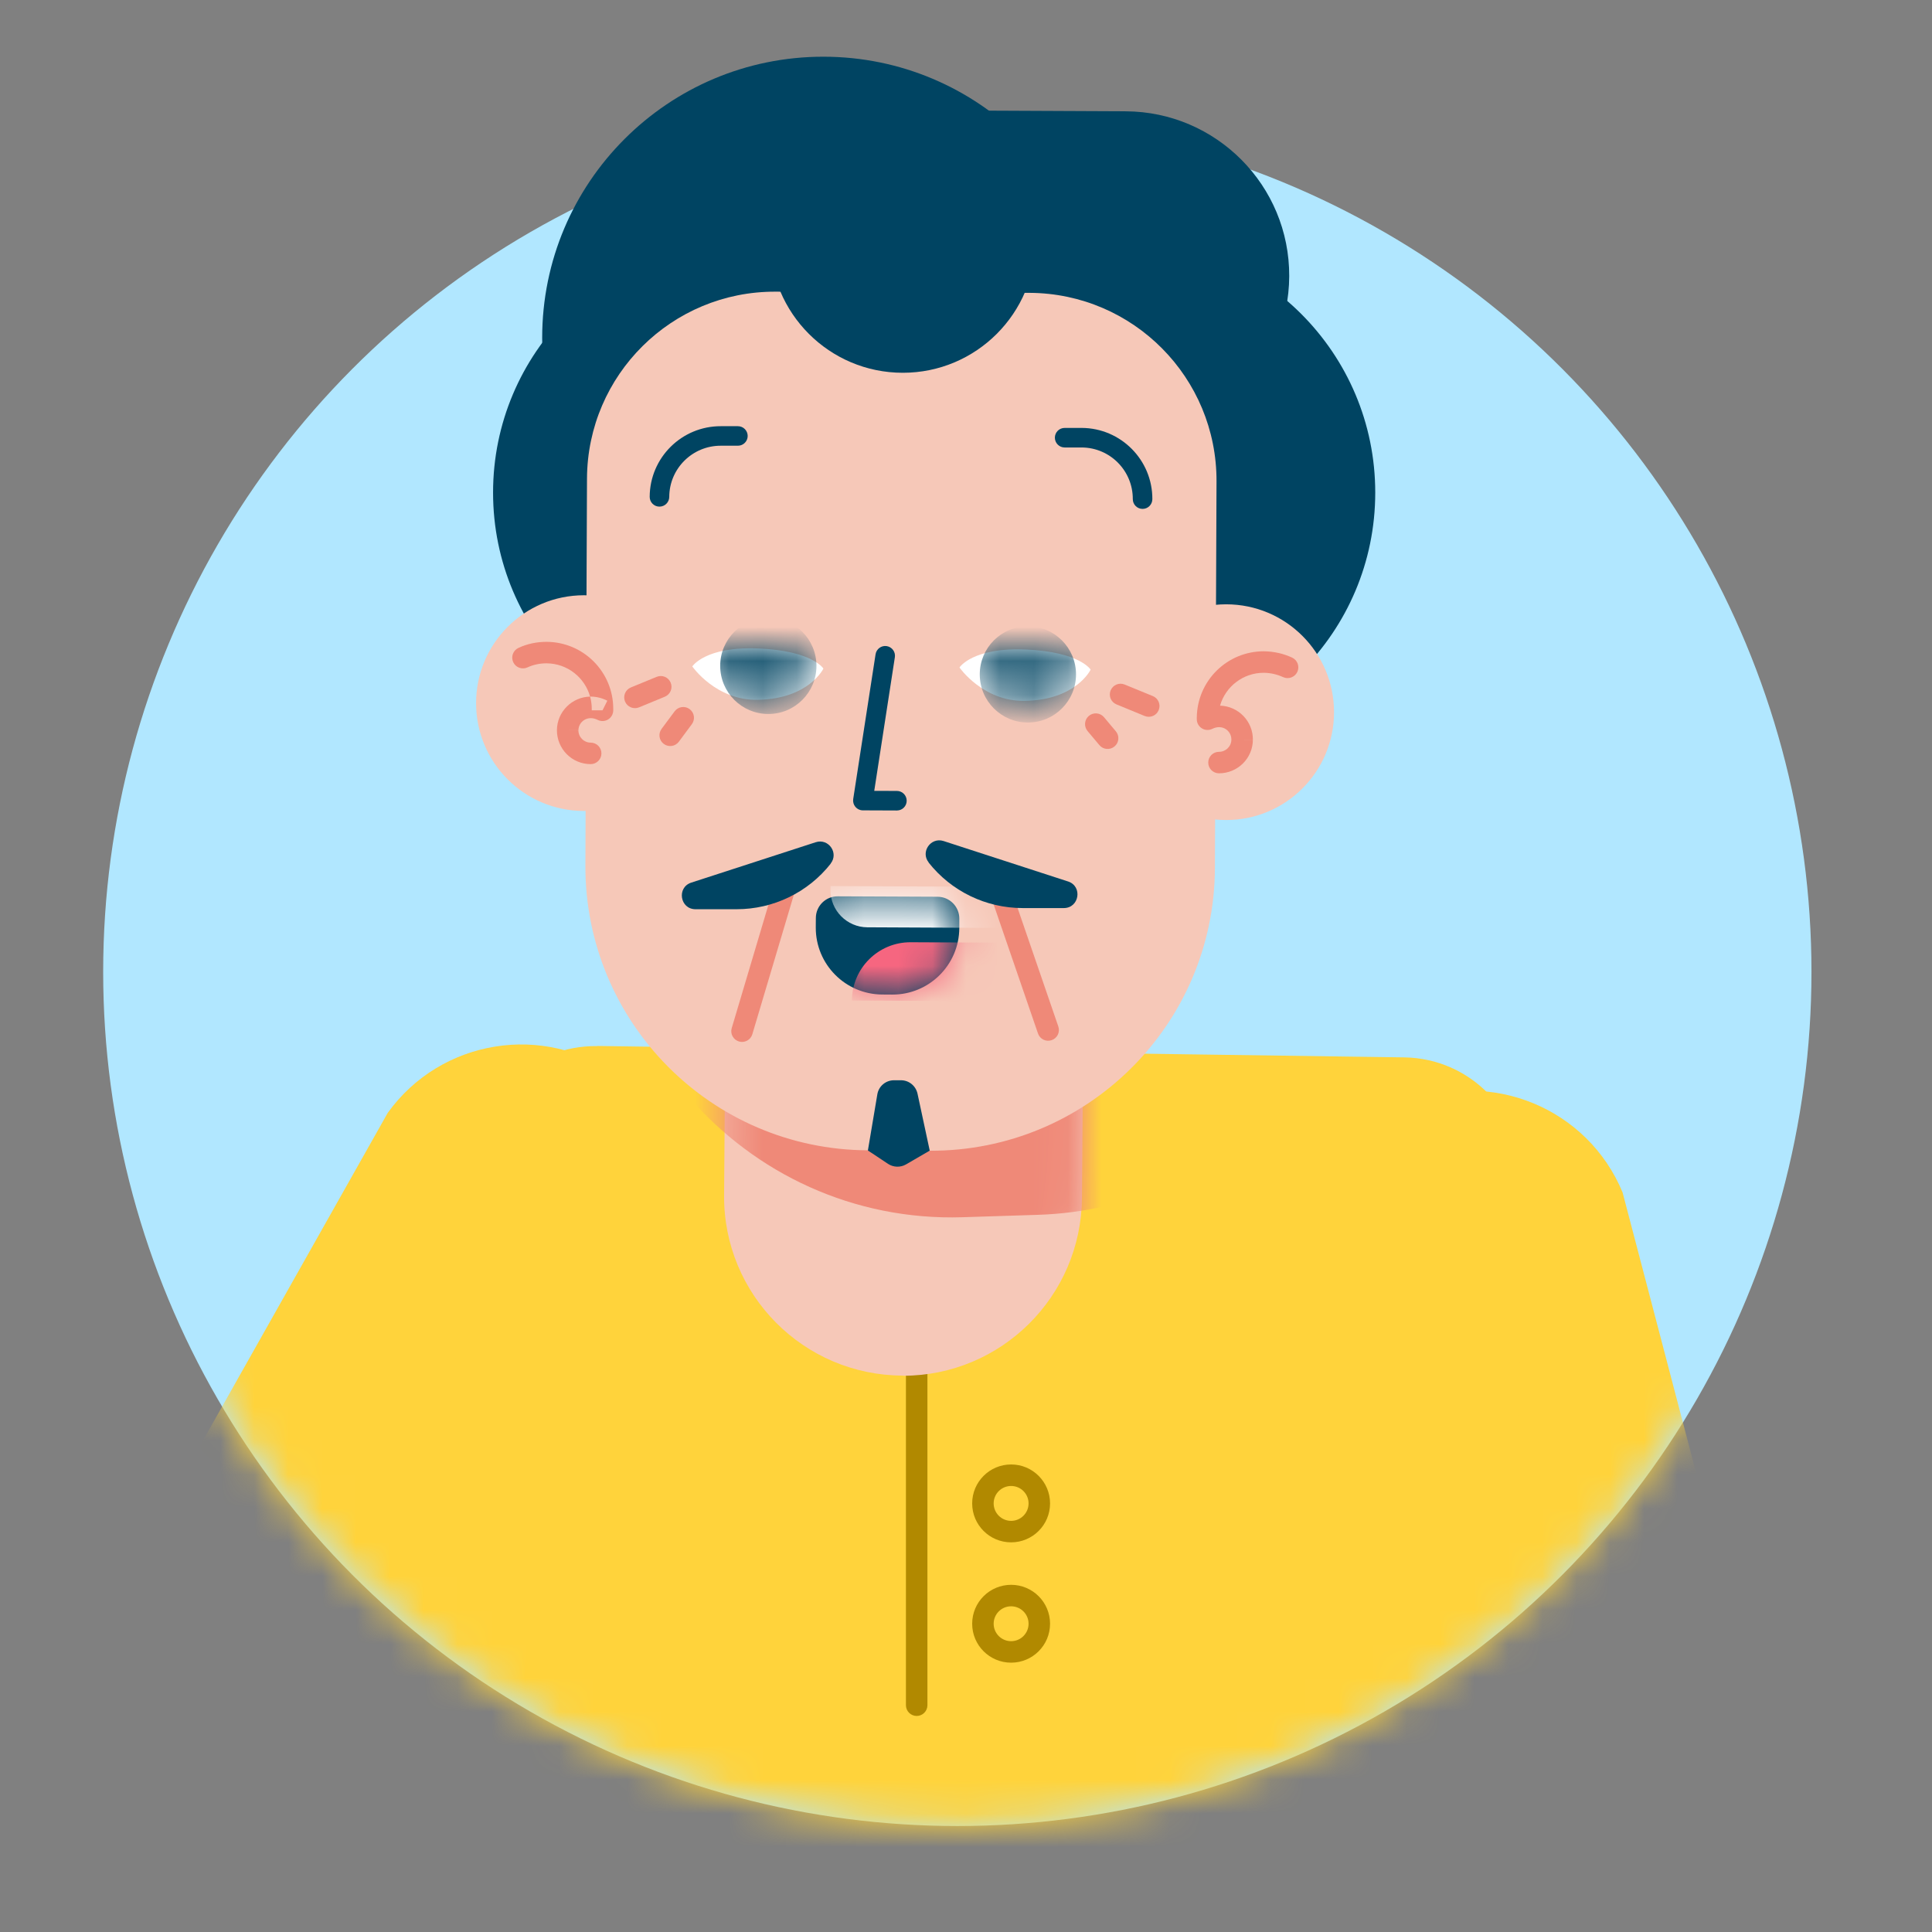
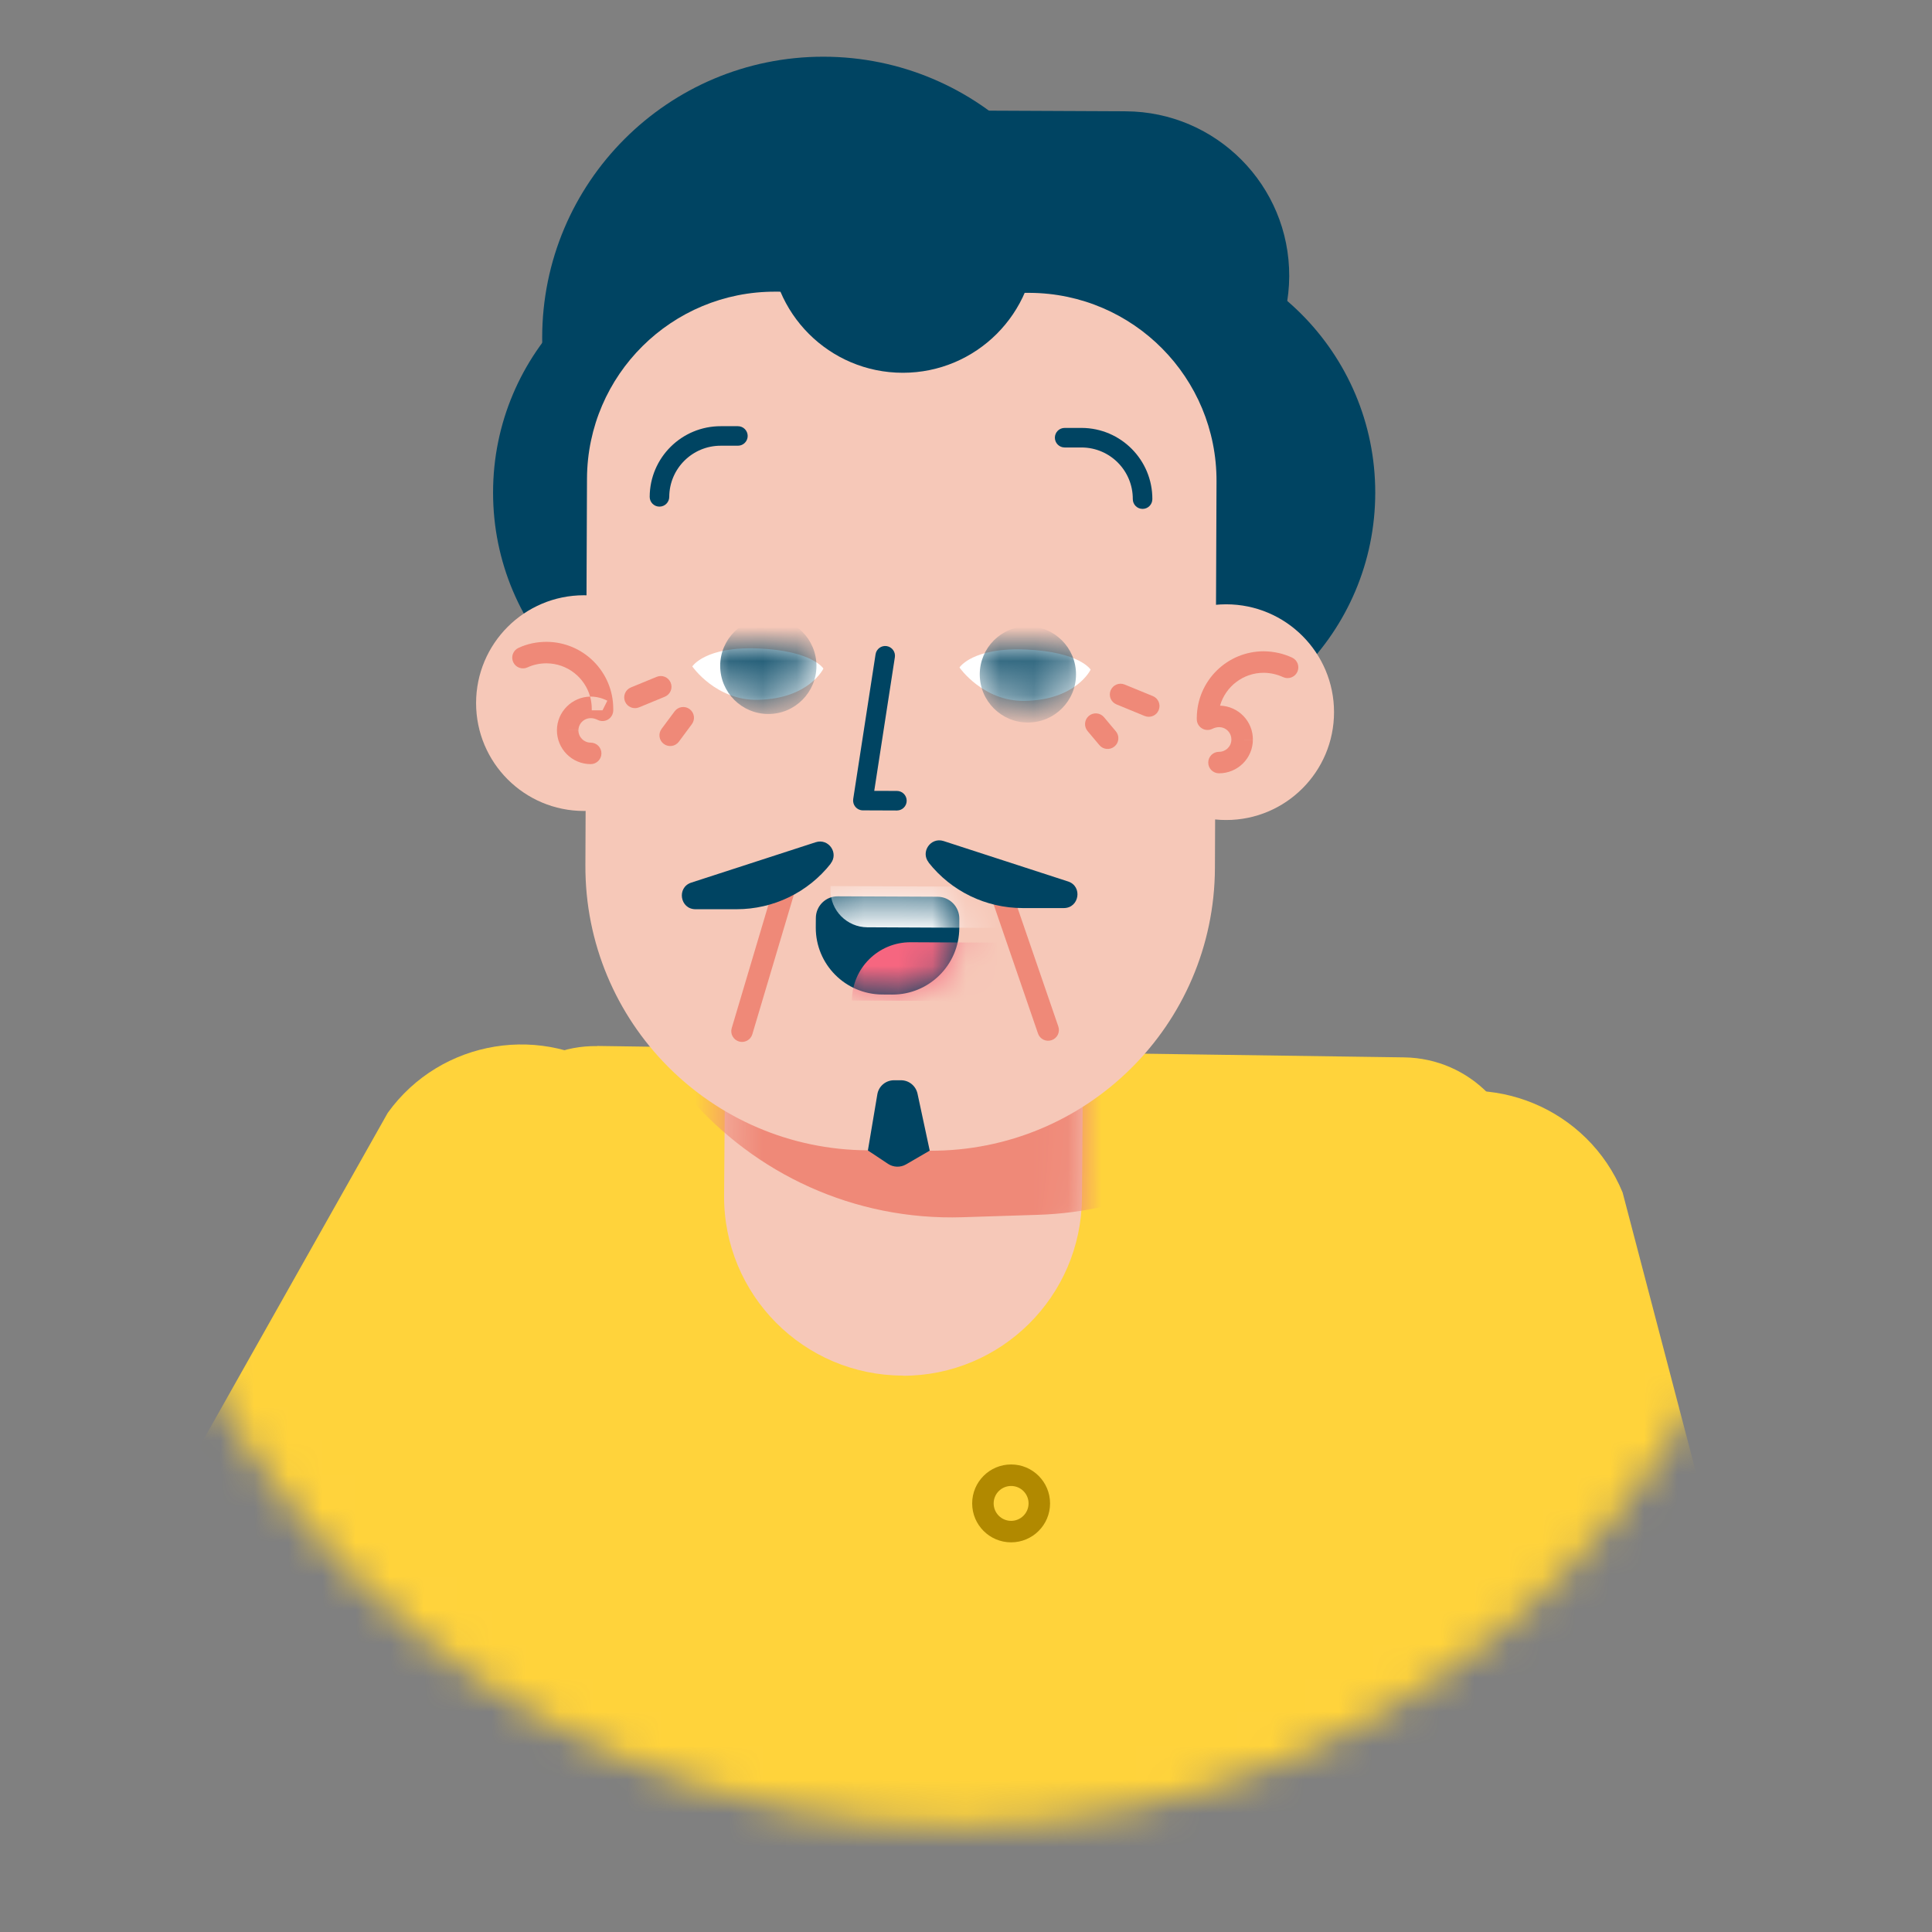
<svg xmlns="http://www.w3.org/2000/svg" width="57" height="57" viewBox="0 0 57 57" fill="none">
  <rect x="0" y="0" width="57" height="57" fill="#808080" stroke="none" />
-   <ellipse cx="28.244" cy="28.673" rx="25.2" ry="25.2" fill="#B1E7FF" />
  <mask id="mask0_112_15499" style="mask-type:alpha" maskUnits="userSpaceOnUse" x="3" y="3" width="51" height="51">
    <ellipse cx="28.246" cy="28.673" rx="25.2" ry="25.2" fill="#B1E7FF" />
  </mask>
  <g mask="url(#mask0_112_15499)">
    <path d="M44.738 61.166L38.899 38.888C37.876 36.413 39.057 33.571 41.532 32.549C44.008 31.526 46.849 32.706 47.872 35.182L52.487 52.787C50.368 56.021 47.738 58.843 44.738 61.166Z" fill="#FFD33B" />
    <path d="M6.099 62.208L19.318 38.505C20.883 36.331 20.389 33.295 18.215 31.729C16.042 30.164 13.005 30.658 11.44 32.832L-0.308 53.666C0.76 56.335 3.43 59.539 6.099 62.208Z" fill="#FFD33B" />
    <path d="M10.258 70.33L14.045 34.311C14.088 32.373 15.685 30.835 17.619 30.863L17.619 30.859L41.43 31.196C43.376 31.224 44.93 32.82 44.906 34.766L44.445 70.069C39.351 73.021 33.434 74.711 27.122 74.711C20.999 74.711 15.248 73.121 10.258 70.33Z" fill="#FFD33B" />
-     <path fill-rule="evenodd" clip-rule="evenodd" d="M27.045 36.663C27.22 36.663 27.362 36.805 27.362 36.98V50.309C27.362 50.484 27.22 50.626 27.045 50.626C26.87 50.626 26.728 50.484 26.728 50.309V36.98C26.728 36.805 26.87 36.663 27.045 36.663Z" fill="#B18900" />
    <path fill-rule="evenodd" clip-rule="evenodd" d="M29.831 43.841C29.547 43.841 29.316 44.071 29.316 44.355C29.316 44.639 29.547 44.87 29.831 44.87C30.115 44.87 30.346 44.639 30.346 44.355C30.346 44.071 30.115 43.841 29.831 43.841ZM28.682 44.355C28.682 43.721 29.197 43.206 29.831 43.206C30.465 43.206 30.98 43.721 30.98 44.355C30.98 44.99 30.465 45.504 29.831 45.504C29.197 45.504 28.682 44.99 28.682 44.355Z" fill="#B18900" />
-     <path fill-rule="evenodd" clip-rule="evenodd" d="M29.831 47.391C29.547 47.391 29.316 47.621 29.316 47.905C29.316 48.19 29.547 48.42 29.831 48.42C30.115 48.42 30.346 48.19 30.346 47.905C30.346 47.621 30.115 47.391 29.831 47.391ZM28.682 47.905C28.682 47.271 29.197 46.757 29.831 46.757C30.465 46.757 30.98 47.271 30.98 47.905C30.98 48.54 30.465 49.054 29.831 49.054C29.197 49.054 28.682 48.54 28.682 47.905Z" fill="#B18900" />
  </g>
  <path d="M26.644 40.584C23.713 40.584 21.34 38.195 21.363 35.264L21.454 23.475H32.015L31.921 35.347C31.898 38.246 29.54 40.589 26.64 40.589L26.644 40.584Z" fill="#F6C8B8" />
  <mask id="mask1_112_15499" style="mask-type:alpha" maskUnits="userSpaceOnUse" x="21" y="23" width="12" height="18">
    <path d="M26.65 40.584C23.719 40.584 21.346 38.195 21.369 35.264L21.46 23.474H32.021L31.927 35.347C31.904 38.246 29.546 40.588 26.646 40.588L26.65 40.584Z" fill="#F6C8B8" />
  </mask>
  <g mask="url(#mask1_112_15499)">
    <path d="M20.323 32.361C22.273 34.621 25.188 36.014 28.401 35.912L30.629 35.841C31.983 35.798 33.262 35.492 34.431 34.978L34.015 17.303L19.985 17.75L20.323 32.357V32.361Z" fill="#EF8978" />
  </g>
  <path d="M22.001 21.988C26.118 21.988 29.456 18.65 29.456 14.533C29.456 10.416 26.118 7.079 22.001 7.079C17.884 7.079 14.547 10.416 14.547 14.533C14.547 18.65 17.884 21.988 22.001 21.988Z" fill="#004462" />
  <path d="M33.12 21.988C37.237 21.988 40.574 18.65 40.574 14.533C40.574 10.416 37.237 7.079 33.12 7.079C29.003 7.079 25.665 10.416 25.665 14.533C25.665 18.65 29.003 21.988 33.12 21.988Z" fill="#004462" />
  <path d="M24.29 18.261C28.87 18.261 32.584 14.547 32.584 9.967C32.584 5.386 28.87 1.673 24.29 1.673C19.709 1.673 15.996 5.386 15.996 9.967C15.996 14.547 19.709 18.261 24.29 18.261Z" fill="#004462" />
-   <path d="M23.659 3.24L33.213 3.284C35.885 3.296 38.048 5.475 38.036 8.151C38.024 10.823 35.844 12.986 33.169 12.974L23.615 12.931L23.659 3.24Z" fill="#004462" />
+   <path d="M23.659 3.24L33.213 3.284C35.885 3.296 38.048 5.475 38.036 8.151C38.024 10.823 35.844 12.986 33.169 12.974L23.615 12.931Z" fill="#004462" />
  <path d="M36.176 24.193C37.933 24.193 39.358 22.768 39.358 21.011C39.358 19.254 37.933 17.829 36.176 17.829C34.419 17.829 32.994 19.254 32.994 21.011C32.994 22.768 34.419 24.193 36.176 24.193Z" fill="#F6C8B8" />
  <path d="M27.433 33.946L25.608 33.938C20.983 33.919 17.251 30.152 17.271 25.527L17.318 14.117C17.334 11.061 19.821 8.593 22.881 8.605L30.379 8.64C33.435 8.656 35.903 11.143 35.891 14.204L35.844 25.613C35.825 30.239 32.058 33.97 27.433 33.95V33.946Z" fill="#F6C8B8" />
  <path fill-rule="evenodd" clip-rule="evenodd" d="M35.309 21.183C35.314 20.089 36.202 19.21 37.295 19.215L37.299 19.215C37.59 19.22 37.869 19.284 38.121 19.401C38.28 19.475 38.349 19.663 38.276 19.822C38.202 19.981 38.014 20.05 37.855 19.977C37.684 19.898 37.493 19.853 37.291 19.849C36.675 19.847 36.157 20.256 35.995 20.819C36.528 20.834 36.967 21.272 36.964 21.821C36.963 22.374 36.513 22.815 35.964 22.815C35.788 22.815 35.647 22.673 35.647 22.498C35.647 22.323 35.788 22.181 35.964 22.181C36.167 22.181 36.329 22.019 36.329 21.82V21.817C36.331 21.562 36.065 21.355 35.767 21.503C35.669 21.552 35.552 21.547 35.459 21.489C35.366 21.431 35.309 21.329 35.309 21.219L35.309 21.183ZM36.964 21.821C36.963 21.821 36.963 21.822 36.963 21.822L36.646 21.82H36.964C36.964 21.82 36.964 21.82 36.964 21.821Z" fill="#EF8978" />
  <path d="M17.228 23.926C18.985 23.926 20.41 22.502 20.41 20.744C20.41 18.987 18.985 17.562 17.228 17.562C15.471 17.562 14.046 18.987 14.046 20.744C14.046 22.502 15.471 23.926 17.228 23.926Z" fill="#F6C8B8" />
  <path fill-rule="evenodd" clip-rule="evenodd" d="M16.123 19.57C15.92 19.57 15.731 19.612 15.563 19.69C15.404 19.764 15.215 19.695 15.142 19.536C15.068 19.377 15.137 19.188 15.296 19.115C15.552 18.996 15.833 18.936 16.124 18.936H16.125C17.219 18.941 18.097 19.829 18.093 20.921C18.093 20.922 18.093 20.921 18.093 20.921L17.794 20.921L17.776 20.956H17.459V20.919C17.459 20.792 17.442 20.669 17.41 20.552C17.574 20.549 17.747 20.586 17.918 20.673L17.794 20.921L18.093 20.921V20.955C18.093 21.065 18.036 21.168 17.942 21.226C17.848 21.284 17.731 21.289 17.633 21.239C17.334 21.089 17.068 21.293 17.065 21.546C17.065 21.545 17.065 21.545 17.065 21.545H16.748L17.065 21.547C17.065 21.547 17.065 21.546 17.065 21.546C17.066 21.749 17.228 21.91 17.427 21.91C17.602 21.91 17.744 22.052 17.744 22.227C17.744 22.402 17.602 22.544 17.427 22.544C16.872 22.544 16.431 22.094 16.431 21.545V21.542C16.435 20.997 16.877 20.563 17.41 20.552C17.253 19.988 16.738 19.573 16.123 19.57Z" fill="#EF8978" />
  <path fill-rule="evenodd" clip-rule="evenodd" d="M32.125 21.121C32.259 21.008 32.459 21.026 32.572 21.16L32.921 21.576C33.034 21.71 33.017 21.91 32.882 22.022C32.748 22.135 32.548 22.118 32.435 21.983L32.086 21.568C31.974 21.433 31.991 21.233 32.125 21.121Z" fill="#EF8978" />
  <path fill-rule="evenodd" clip-rule="evenodd" d="M32.767 20.369C32.834 20.206 33.019 20.129 33.181 20.196L34.013 20.537C34.175 20.603 34.252 20.789 34.185 20.951C34.119 21.113 33.934 21.19 33.772 21.124L32.94 20.782C32.778 20.716 32.7 20.531 32.767 20.369Z" fill="#EF8978" />
  <path fill-rule="evenodd" clip-rule="evenodd" d="M19.787 20.141C19.854 20.303 19.777 20.488 19.615 20.555L18.854 20.869C18.692 20.936 18.507 20.858 18.44 20.697C18.373 20.535 18.45 20.349 18.612 20.282L19.373 19.969C19.535 19.902 19.721 19.979 19.787 20.141Z" fill="#EF8978" />
  <path fill-rule="evenodd" clip-rule="evenodd" d="M20.346 20.921C20.487 21.026 20.517 21.224 20.412 21.365L20.028 21.883C19.923 22.023 19.725 22.053 19.584 21.948C19.443 21.844 19.414 21.645 19.518 21.505L19.903 20.987C20.007 20.846 20.206 20.817 20.346 20.921Z" fill="#EF8978" />
  <path fill-rule="evenodd" clip-rule="evenodd" d="M23.214 25.98C23.382 26.03 23.478 26.207 23.428 26.375L22.196 30.514C22.146 30.681 21.969 30.777 21.802 30.727C21.634 30.677 21.538 30.501 21.588 30.333L22.82 26.194C22.87 26.026 23.047 25.93 23.214 25.98Z" fill="#EF8978" />
  <path fill-rule="evenodd" clip-rule="evenodd" d="M29.444 26.082C29.609 26.026 29.79 26.114 29.847 26.279L31.224 30.285C31.281 30.451 31.193 30.631 31.027 30.688C30.861 30.745 30.681 30.657 30.624 30.491L29.247 26.485C29.19 26.32 29.278 26.139 29.444 26.082Z" fill="#EF8978" />
  <path d="M32.177 19.756C32.177 19.756 31.859 19.234 30.274 19.163C28.689 19.093 28.308 19.693 28.308 19.693C28.308 19.693 29.003 20.701 30.238 20.678C31.753 20.65 32.177 19.756 32.177 19.756Z" fill="white" />
  <mask id="mask2_112_15499" style="mask-type:alpha" maskUnits="userSpaceOnUse" x="28" y="19" width="5" height="2">
    <path d="M32.178 19.756C32.178 19.756 31.86 19.234 30.275 19.163C28.69 19.093 28.31 19.693 28.31 19.693C28.31 19.693 29.004 20.701 30.24 20.678C31.754 20.65 32.178 19.756 32.178 19.756Z" fill="white" />
  </mask>
  <g mask="url(#mask2_112_15499)">
    <path d="M30.326 21.317C31.11 21.317 31.746 20.682 31.746 19.897C31.746 19.113 31.11 18.477 30.326 18.477C29.542 18.477 28.906 19.113 28.906 19.897C28.906 20.682 29.542 21.317 30.326 21.317Z" fill="#004462" />
  </g>
  <path d="M24.293 19.725C24.293 19.725 23.976 19.203 22.39 19.132C20.805 19.062 20.425 19.662 20.425 19.662C20.425 19.662 21.119 20.67 22.355 20.647C23.869 20.619 24.293 19.725 24.293 19.725Z" fill="white" />
  <mask id="mask3_112_15499" style="mask-type:alpha" maskUnits="userSpaceOnUse" x="20" y="19" width="5" height="2">
    <path d="M24.293 19.725C24.293 19.725 23.975 19.203 22.39 19.132C20.805 19.062 20.424 19.662 20.424 19.662C20.424 19.662 21.119 20.67 22.354 20.647C23.869 20.619 24.293 19.725 24.293 19.725Z" fill="white" />
  </mask>
  <g mask="url(#mask3_112_15499)">
    <path d="M22.668 21.065C23.453 21.065 24.088 20.429 24.088 19.645C24.088 18.861 23.453 18.225 22.668 18.225C21.884 18.225 21.248 18.861 21.248 19.645C21.248 20.429 21.884 21.065 22.668 21.065Z" fill="#004462" />
  </g>
  <path fill-rule="evenodd" clip-rule="evenodd" d="M26.16 19.062C26.318 19.087 26.426 19.234 26.401 19.391L25.793 23.333L26.463 23.335C26.622 23.336 26.751 23.466 26.75 23.625C26.75 23.784 26.62 23.913 26.461 23.912L25.456 23.908C25.372 23.908 25.293 23.871 25.238 23.807C25.184 23.743 25.16 23.659 25.172 23.576L25.832 19.303C25.856 19.146 26.003 19.038 26.16 19.062Z" fill="#004462" />
  <path fill-rule="evenodd" clip-rule="evenodd" d="M31.122 12.913C31.122 12.754 31.251 12.625 31.411 12.625H31.914C33.07 12.63 34.003 13.572 33.998 14.727C33.997 14.886 33.868 15.015 33.709 15.014C33.549 15.014 33.421 14.884 33.421 14.725C33.425 13.887 32.749 13.205 31.912 13.202H31.411C31.251 13.202 31.122 13.072 31.122 12.913Z" fill="#004462" />
  <path fill-rule="evenodd" clip-rule="evenodd" d="M21.268 13.15C20.43 13.147 19.748 13.823 19.745 14.66C19.744 14.819 19.614 14.948 19.455 14.947C19.296 14.947 19.167 14.817 19.168 14.658C19.172 13.502 20.114 12.57 21.269 12.574C21.27 12.574 21.269 12.574 21.269 12.574H21.771C21.93 12.574 22.059 12.703 22.059 12.862C22.059 13.021 21.93 13.15 21.771 13.15L21.268 13.15Z" fill="#004462" />
  <path d="M24.72 26.444L27.662 26.457C28.019 26.459 28.304 26.75 28.303 27.103L28.302 27.382C28.297 28.469 27.41 29.348 26.323 29.343L26.029 29.341C24.942 29.336 24.063 28.45 24.068 27.363L24.07 27.084C24.071 26.727 24.363 26.442 24.716 26.444L24.72 26.444Z" fill="#004462" />
  <mask id="mask4_112_15499" style="mask-type:alpha" maskUnits="userSpaceOnUse" x="24" y="26" width="5" height="4">
    <path d="M24.71 26.444L27.653 26.457C28.01 26.459 28.295 26.75 28.293 27.103L28.292 27.382C28.287 28.469 27.4 29.348 26.314 29.343L26.019 29.341C24.933 29.336 24.054 28.45 24.059 27.363L24.06 27.084C24.062 26.727 24.353 26.442 24.706 26.444L24.71 26.444Z" fill="#113152" />
  </mask>
  <g mask="url(#mask4_112_15499)">
    <path d="M26.869 27.799L29.411 27.811L29.403 29.537L25.134 29.518C25.139 28.564 25.915 27.795 26.869 27.799Z" fill="#F66680" />
  </g>
  <mask id="mask5_112_15499" style="mask-type:alpha" maskUnits="userSpaceOnUse" x="24" y="26" width="5" height="4">
    <path d="M24.71 26.444L27.653 26.457C28.01 26.459 28.295 26.75 28.293 27.103L28.292 27.382C28.287 28.469 27.4 29.348 26.314 29.343L26.019 29.341C24.933 29.336 24.054 28.45 24.059 27.363L24.06 27.084C24.062 26.727 24.353 26.442 24.706 26.444L24.71 26.444Z" fill="#113152" />
  </mask>
  <g mask="url(#mask5_112_15499)">
    <path d="M24.503 26.141L29.881 26.165L29.876 27.378L25.588 27.358C24.988 27.355 24.499 26.863 24.502 26.262L24.503 26.141Z" fill="white" />
  </g>
  <path d="M24.51 25.479C23.839 26.331 22.815 26.825 21.732 26.825H20.52C20.061 26.825 19.959 26.182 20.394 26.04L24.067 24.848C24.447 24.726 24.753 25.169 24.506 25.479H24.51Z" fill="#004462" />
  <path d="M27.395 25.445C28.066 26.296 29.09 26.791 30.173 26.791H31.385C31.844 26.791 31.946 26.147 31.511 26.006L27.838 24.813C27.458 24.692 27.152 25.135 27.399 25.445H27.395Z" fill="#004462" />
  <path d="M25.606 33.939L25.884 32.287C25.923 32.048 26.131 31.871 26.375 31.871H26.582C26.818 31.871 27.018 32.036 27.069 32.264L27.43 33.947L26.728 34.355C26.563 34.449 26.359 34.441 26.202 34.339L25.606 33.943V33.939Z" fill="#004462" />
  <path d="M26.636 10.998C28.801 10.998 30.555 9.244 30.555 7.079C30.555 4.914 28.801 3.16 26.636 3.16C24.471 3.16 22.717 4.914 22.717 7.079C22.717 9.244 24.471 10.998 26.636 10.998Z" fill="#004462" />
</svg>